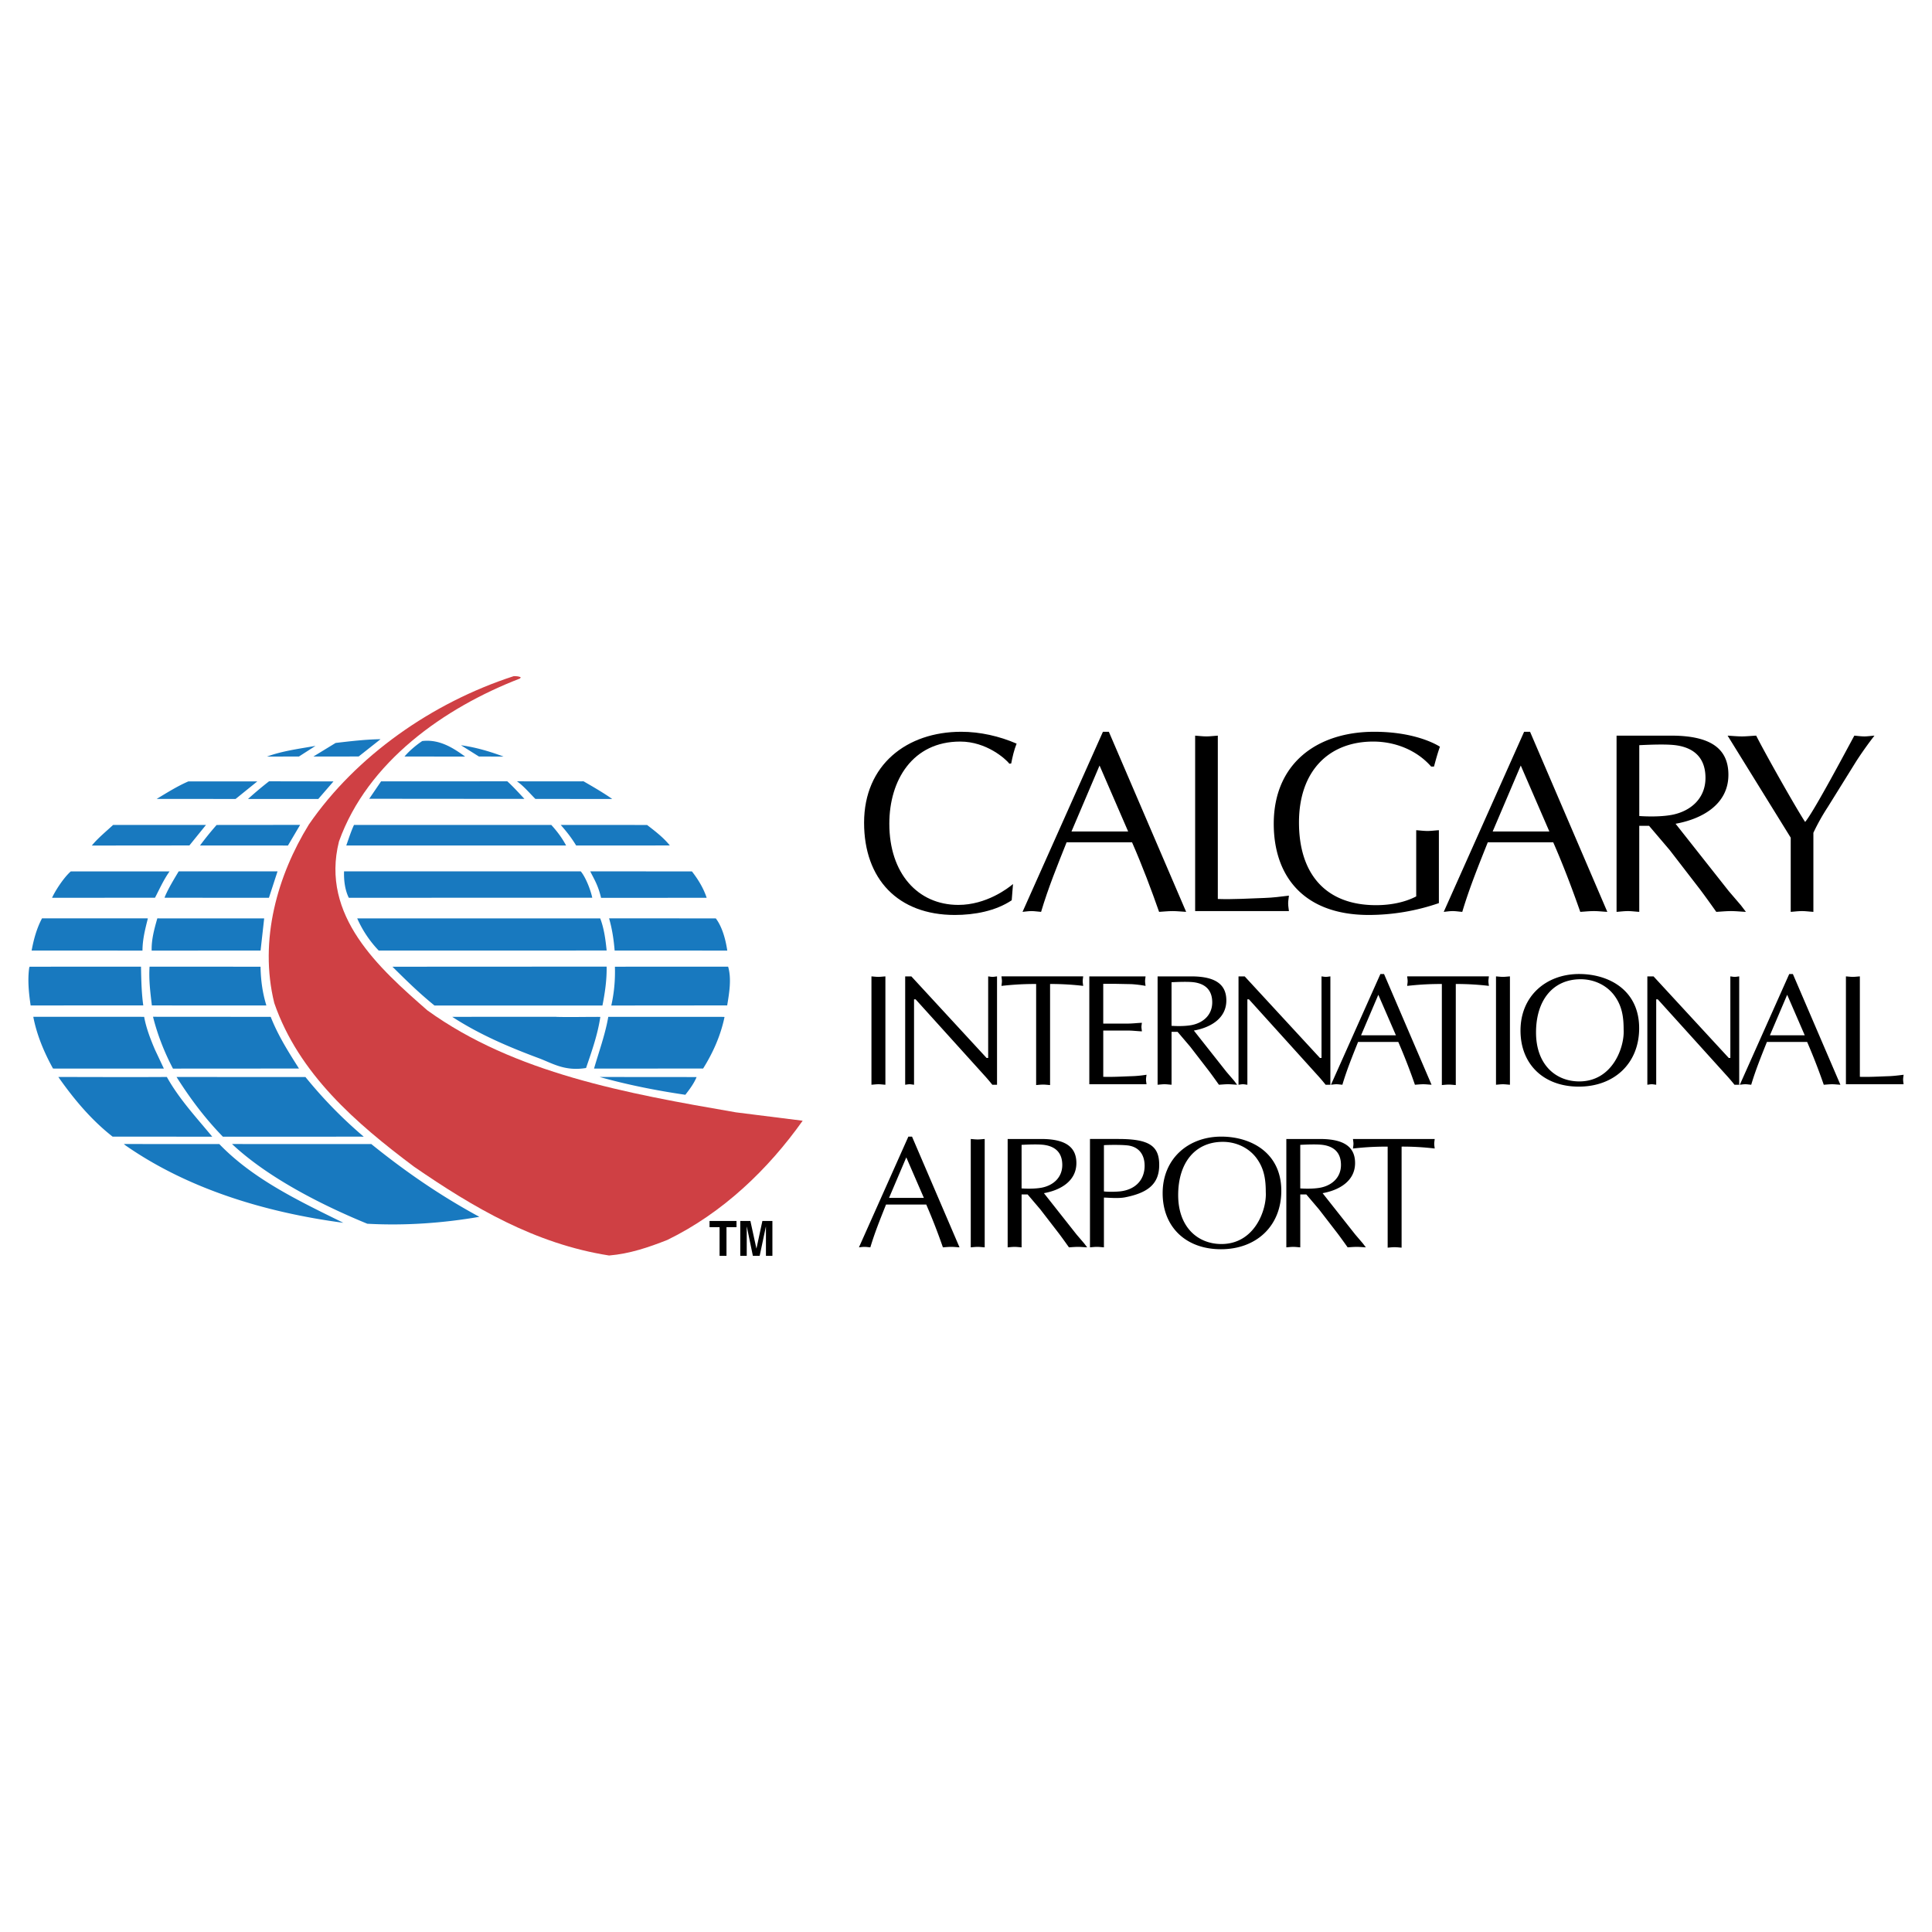
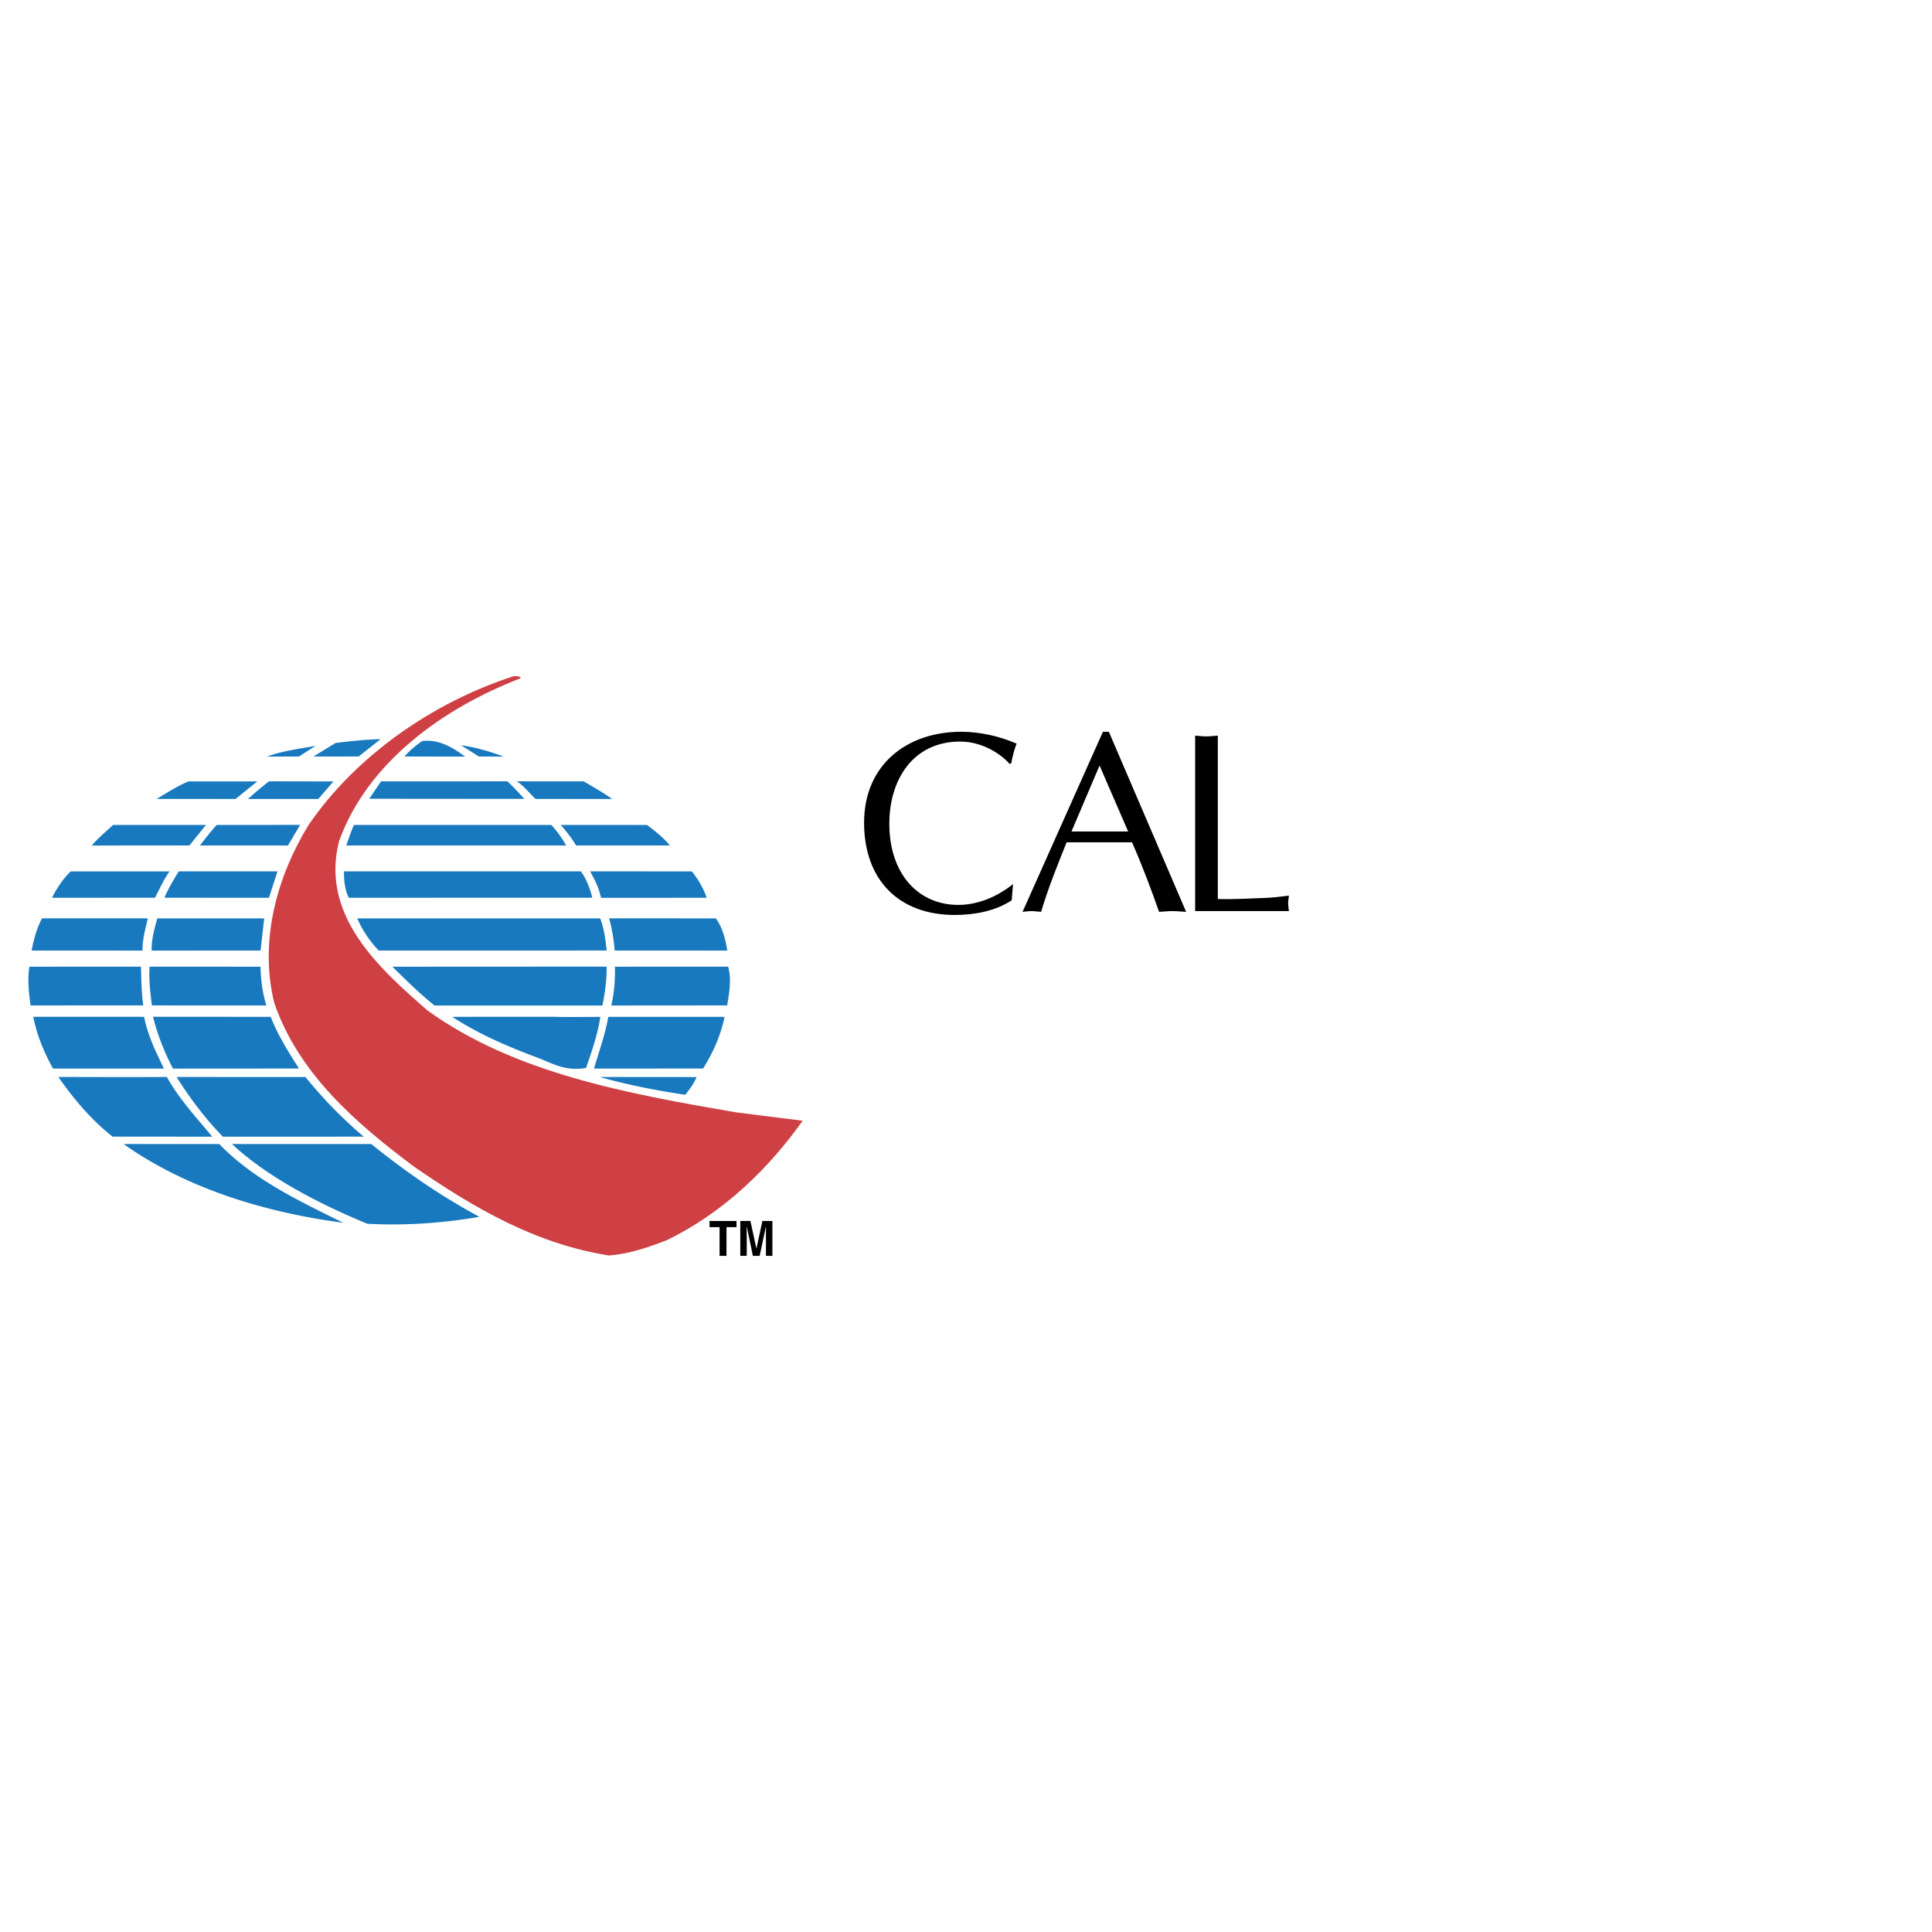
<svg xmlns="http://www.w3.org/2000/svg" width="2500" height="2500" viewBox="0 0 192.756 192.756">
  <g fill-rule="evenodd" clip-rule="evenodd">
    <path fill="#fff" d="M0 0h192.756v192.756H0V0z" />
    <path d="M51.961 67.579l-.089.118c-7.527 2.907-15.206 8.292-18.051 16.251-1.871 7.43 4.019 12.661 8.82 16.857 8.69 6.27 19.896 8.295 30.776 10.172l6.665.838c-3.43 4.83-7.95 9.188-13.5 11.893-1.859.734-3.748 1.379-5.813 1.553-7.401-1.162-13.56-4.803-19.452-8.854-5.803-4.346-11.517-9.281-13.953-16.336-1.553-6.314.347-12.771 3.452-17.809C35.518 75.426 43.107 70.1 51.253 67.46c.236 0 .501 0 .708.119z" fill="#cf4044" />
    <path d="M35.783 75.475l-4.513.002 2.214-1.353c1.475-.174 2.951-.349 4.484-.375l-2.185 1.726zM46.402 75.481l-6.047-.001c.473-.56 1.153-1.135 1.773-1.547 1.71-.203 3.095.691 4.274 1.548zM50.236 75.481l-2.448-.001-1.797-1.127c1.504.209 2.889.624 4.245 1.128zM29.825 75.478l-3.186.005c1.505-.558 3.187-.774 4.839-1.067l-1.653 1.062zM58.225 77.953c.973.562 1.975 1.141 2.858 1.762l-7.669-.007c-.586-.588-1.153-1.272-1.826-1.75l-.013-.006c2.101.005 4.366.005 6.65.001zM50.615 77.953c.56.502 1.208 1.218 1.708 1.753l-15.485-.013 1.183-1.738 12.594-.002zM23.505 79.712l-7.873-.004c.975-.588 2.064-1.275 3.156-1.745l6.882-.001-2.165 1.75zM31.757 79.713l-7.014.001a37.935 37.935 0 0 1 2.098-1.763l6.43.011-1.514 1.751zM28.73 84.358l-8.776-.002a31.393 31.393 0 0 1 1.659-2.049c2.856-.004 5.674-.004 8.331-.008l-1.214 2.059zM55.002 82.303c.589.649 1.066 1.283 1.478 2.051H34.548c.271-.761.475-1.415.771-2.05l14.168.002 5.515-.003zM64.559 82.307c.884.68 1.653 1.278 2.271 2.045l-9.348.003c-.462-.762-.937-1.368-1.536-2.05l8.613.002zM18.896 84.351l-9.734.009c.591-.723 1.359-1.351 2.127-2.058 3.08 0 6.307 0 9.262.003l-1.655 2.046zM69.035 86.942c.618.798 1.147 1.657 1.47 2.631l-10.537.005c-.289-1.244-.684-1.85-1.081-2.644 3.374.004 6.877.004 10.148.008zM59.09 89.566l-24.289.006c-.382-.768-.504-1.725-.474-2.639l23.617.005c.446.526.946 1.712 1.146 2.628zM26.831 89.573l-10.409-.005.017-.076c.355-.855.914-1.759 1.387-2.554 3.325 0 6.709 0 9.865-.005l-.86 2.64zM16.915 86.943c-.61.864-1.005 1.772-1.45 2.623l-10.288.008.017-.002c.287-.646 1.138-1.992 1.869-2.633l9.852.004zM71.416 91.63c.643.838.985 2.129 1.145 3.21l-11.238-.006c-.089-1.075-.247-2.142-.555-3.212 3.337.003 7.129.003 10.648.008zM59.883 91.629c.377.971.528 2.082.644 3.203l-8.908.004-13.833.002a11.148 11.148 0 0 1-2.148-3.212l23.479.002.766.001zM15.131 94.842c-.028-1.121.269-2.177.565-3.218l.325.004 10.336.002-.359 3.204-10.867.008zM14.753 91.626c-.266 1.066-.535 2.093-.537 3.214l-11.06-.006c.208-1.121.505-2.211 1.038-3.213l10.559.005zM72.646 96.445c.352 1.211.113 2.613-.095 3.865l-11.415.01h-.147c.272-1.215.403-2.479.36-3.871 3.677-.004 7.536-.004 11.297-.004zM60.523 96.441c.027 1.328-.178 2.672-.417 3.881l-.239-.004-16.518.004c-1.551-1.27-2.605-2.297-4.194-3.873l20.248-.01 1.12.002zM25.993 96.451c.03 1.455.215 2.654.583 3.867l-11.424-.006c-.146-1.24-.32-2.541-.23-3.869 3.569.002 7.282.002 11.071.008zM14.066 96.445c.027 1.328.054 2.627.229 3.865l-10.825.004-.413.002c-.175-1.18-.32-2.529-.141-3.77l.036-.098 10.642-.004h.472v.001zM72.284 101.477c-.387 1.857-1.156 3.566-2.133 5.129l-10.884.008c.475-1.652 1.124-3.424 1.421-5.164h.239c3.716.008 7.733 0 11.32.004l.037.023zM59.895 101.455c-.268 1.799-.861 3.449-1.424 5.1-2.143.348-3.346-.471-4.718-.98-3.044-1.135-5.954-2.381-8.635-4.125l10.354-.006.088.012c1.415.03 2.909-.007 4.335-.001zM27.007 101.449c.734 1.861 1.734 3.445 2.823 5.158l-12.572.008c-.875-1.666-1.564-3.451-1.991-5.172 3.829.006 7.911.006 11.74.006zM14.382 101.451c.204 1.121.632 2.236 1.085 3.289l.882 1.873H5.554l-.265-.006c-.882-1.594-1.617-3.33-1.968-5.16l10.206-.002.855.006zM69.5 107.459c-.267.648-.71 1.238-1.124 1.768-2.929-.43-5.803-1.004-8.545-1.775 3.168.001 6.407.001 9.669.007zM30.477 107.457a44.775 44.775 0 0 0 5.814 5.951l-.279-.004-13.775.004c-1.771-1.82-3.241-3.773-4.624-5.959l.387.002c4.283.002 8.128.002 12.477.006zM16.646 107.449c1.235 2.215 2.969 4.066 4.529 5.957l-9.94-.004c-2.121-1.656-3.878-3.758-5.408-5.943l-.003-.01c3.541.004 7.312.024 10.822 0zM37.043 114.141c3.329 2.689 6.809 5.111 10.783 7.262-3.541.613-7.375.902-11.18.689-4.511-1.848-9.931-4.596-13.496-7.953 4.453.004 9.404.004 13.893.002zM21.882 114.145c3.386 3.516 7.983 5.693 12.375 7.854-7.874-1.045-15.568-3.418-21.755-7.736l-.145-.125c3.144.005 6.463.005 9.525.007z" fill="#1879bf" />
    <path d="M72.482 125.297h-.69v-2.865h-1v-.616h2.689v.616h-.999v2.865zM77.062 125.297h-.644v-2.908h-.009l-.617 2.908h-.677l-.603-2.908h-.01v2.908h-.644v-3.481h1.009l.598 2.745h.009l.589-2.745h.999v3.481zM100.939 89.821c-1.619 1.079-3.727 1.465-5.681 1.465-5.656 0-9.048-3.573-9.048-9.203 0-5.784 4.267-9.074 9.691-9.074 1.876 0 3.804.437 5.526 1.183-.256.643-.41 1.311-.539 1.979l-.18.025c-.361-.462-2.264-2.21-4.911-2.21-4.73 0-7.069 3.83-7.069 8.2 0 4.936 2.828 8.097 6.89 8.097 2.776 0 4.936-1.645 5.45-2.083l-.129 1.621zM118.342 90.977c-.488-.025-.9-.077-1.338-.077-.488 0-.924.052-1.361.077-.746-2.133-1.672-4.601-2.699-6.94h-6.529c-.9 2.262-1.826 4.524-2.545 6.94-.359-.025-.643-.077-.951-.077-.334 0-.617.052-.9.077l8.021-17.968h.59l7.712 17.968zm-8.639-14.601l-2.801 6.581h5.654l-2.853-6.581zM121.502 89.692c1.568.052 3.109-.051 4.652-.103.824-.026 1.619-.129 2.443-.231-.027.283-.078.514-.078.771s.051.514.078.771h-9.357V73.395c.359.025.744.077 1.131.077.359 0 .719-.052 1.131-.077v16.297z" />
-     <path d="M142.785 76.479c-1.439-1.645-3.598-2.493-5.783-2.493-4.369 0-7.402 2.879-7.402 8.072 0 5.089 2.621 8.251 7.686 8.251 1.389 0 2.828-.257 4.01-.874v-6.606c.359.025.746.077 1.131.077.359 0 .721-.052 1.131-.077v7.274a21.477 21.477 0 0 1-6.992 1.183c-6.504 0-9.484-3.881-9.484-9.1 0-6.015 4.318-9.177 10.025-9.177 3.83 0 5.988 1.131 6.555 1.491-.232.643-.412 1.312-.592 1.979h-.285zM160.363 90.977c-.488-.025-.9-.077-1.336-.077-.488 0-.926.052-1.363.077-.746-2.133-1.67-4.601-2.699-6.94h-6.529c-.9 2.262-1.824 4.524-2.545 6.94-.359-.025-.643-.077-.951-.077-.334 0-.617.052-.898.077l8.02-17.968h.592l7.709 17.968zm-8.636-14.601l-2.803 6.581h5.656l-2.853-6.581zM161.287 73.395h5.451c3.957 0 5.705 1.311 5.705 3.907 0 2.982-2.672 4.421-5.27 4.884l5.297 6.709 1.232 1.439.488.643c-.539-.025-1.002-.077-1.49-.077s-1.002.052-1.465.077c-.566-.797-1.08-1.517-1.619-2.236l-3.033-3.933-2.057-2.417h-.977v8.586c-.412-.025-.771-.077-1.133-.077-.385 0-.77.052-1.131.077V73.395h.002zm2.264 8.02c.359.026 2.004.129 3.314-.128 1.877-.385 3.291-1.67 3.291-3.676 0-1.773-.9-2.93-2.828-3.238-.951-.154-2.699-.077-3.777-.026v7.068zM180.922 90.977c-.41-.025-.771-.077-1.131-.077-.385 0-.771.052-1.131.077v-7.403l-6.297-10.179c.461.025.951.077 1.439.077.436 0 .898-.052 1.412-.077 1.004 1.979 4.062 7.377 4.885 8.611.875-1.028 4.164-7.249 4.91-8.611.309.025.668.077 1.002.077.309 0 .643-.052 1.004-.077a36.135 36.135 0 0 0-1.826 2.57l-2.828 4.55a21.269 21.269 0 0 0-1.439 2.57v7.892zM86.945 97.414c.221.016.458.047.695.047.221 0 .443-.031.696-.047v10.811c-.253-.016-.475-.049-.696-.049-.237 0-.474.033-.695.049V97.414zM99.475 108.225h-.473c-.174-.223-.49-.602-.822-.965l-6.828-7.555h-.158v8.52c-.158-.016-.3-.049-.442-.049-.158 0-.3.033-.442.049V97.414h.616l7.506 8.139h.158v-8.139c.143.016.285.047.443.047.141 0 .283-.031.441-.047v10.811h.001zM104.766 108.256c-.254-.016-.475-.047-.695-.047-.238 0-.475.031-.695.047V98.172c-1.596 0-2.561.096-3.461.189.016-.156.047-.314.047-.473s-.031-.301-.047-.475h8.154c-.016.174-.047.316-.047.475s.031.316.047.473a27.732 27.732 0 0 0-3.303-.189v10.084zM110.072 102.123h2.451c.473 0 .932-.062 1.406-.078-.016.127-.047.268-.047.41 0 .127.031.27.047.443-.475-.016-.934-.08-1.406-.08h-2.451v4.615c.965.031 1.914-.031 2.861-.062.49-.016.965-.064 1.455-.143-.018.174-.049.316-.049.475s.031.316.049.473h-5.707V97.414h5.611c-.016.174-.047.316-.047.475s.031.316.047.473a11.355 11.355 0 0 0-1.422-.174l-1.582-.031h-1.217v3.966h.001zM115.492 97.414h3.352c2.434 0 3.508.807 3.508 2.402 0 1.834-1.643 2.719-3.24 3.002l3.256 4.125.76.885.299.396c-.33-.016-.615-.049-.916-.049s-.615.033-.9.049c-.348-.49-.664-.934-.996-1.375l-1.865-2.418-1.264-1.486h-.6v5.279c-.254-.016-.475-.049-.697-.049-.236 0-.473.033-.695.049v-10.81h-.002zm1.393 4.932c.221.016 1.232.078 2.037-.08 1.154-.236 2.023-1.027 2.023-2.26 0-1.09-.553-1.801-1.738-1.992-.584-.094-1.66-.047-2.322-.016v4.348zM132.732 108.225h-.475c-.174-.223-.49-.602-.822-.965l-6.828-7.555h-.156v8.52c-.158-.016-.301-.049-.443-.049-.158 0-.301.033-.441.049V97.414h.615l7.508 8.139h.158v-8.139c.141.016.283.047.441.047.143 0 .285-.031.443-.047v10.811zM142.826 108.225c-.299-.016-.553-.049-.822-.049-.299 0-.568.033-.836.049a59.977 59.977 0 0 0-1.66-4.268h-4.014c-.555 1.391-1.123 2.781-1.564 4.268-.223-.016-.396-.049-.586-.049-.205 0-.379.033-.553.049l4.932-11.047h.363l4.74 11.047zm-5.31-8.977l-1.723 4.045h3.479l-1.756-4.045zM145.244 108.256c-.254-.016-.475-.047-.695-.047-.238 0-.475.031-.695.047V98.172c-1.598 0-2.561.096-3.461.189.016-.156.047-.314.047-.473s-.031-.301-.047-.475h8.154c-.016.174-.047.316-.047.475s.031.316.047.473a27.76 27.76 0 0 0-3.303-.189v10.084zM149.256 97.414c.221.016.457.047.695.047.221 0 .441-.031.695-.047v10.811c-.254-.016-.475-.049-.695-.049-.238 0-.475.033-.695.049V97.414zM151.701 102.818c0-3.461 2.576-5.641 5.848-5.641 2.973 0 5.99 1.611 5.99 5.404 0 3.523-2.496 5.832-6.021 5.832-3.493.001-5.817-2.212-5.817-5.595zm9.293-3.586c-.789-.996-2.021-1.533-3.287-1.533-2.781 0-4.457 2.102-4.457 5.309 0 3.209 1.961 4.885 4.314 4.885 3.336 0 4.537-3.445 4.426-5.184 0-1.313-.174-2.418-.996-3.477zM173.521 108.225h-.473c-.174-.223-.49-.602-.822-.965l-6.828-7.555h-.158v8.52c-.158-.016-.299-.049-.441-.049-.158 0-.301.033-.443.049V97.414h.617l7.506 8.139h.158v-8.139c.143.016.285.047.443.047.143 0 .283-.031.441-.047v10.811zM183.617 108.225c-.301-.016-.553-.049-.822-.049-.301 0-.568.033-.838.049a59.92 59.92 0 0 0-1.658-4.268h-4.016c-.553 1.391-1.121 2.781-1.564 4.268-.221-.016-.395-.049-.584-.049-.205 0-.379.033-.553.049l4.93-11.047h.363l4.742 11.047zm-5.31-8.977l-1.723 4.045h3.477l-1.754-4.045zM185.559 107.434c.965.031 1.914-.031 2.861-.062.506-.016.996-.08 1.502-.143-.016.174-.047.316-.047.475s.031.316.047.473h-5.754V97.414c.223.016.459.047.695.047.223 0 .443-.031.695-.047v10.02h.001zM95.732 124.447c-.3-.016-.553-.047-.822-.047-.3 0-.569.031-.837.047a59.502 59.502 0 0 0-1.66-4.268h-4.014c-.553 1.391-1.122 2.781-1.564 4.268-.221-.016-.395-.047-.585-.047-.206 0-.379.031-.553.047l4.931-11.047h.364l4.74 11.047zm-5.31-8.976l-1.723 4.045h3.477l-1.754-4.045zM96.853 113.637c.221.016.458.047.696.047.221 0 .441-.031.695-.047v10.811c-.254-.016-.475-.047-.695-.047-.238 0-.475.031-.696.047v-10.811zM100.533 113.637h3.35c2.434 0 3.508.807 3.508 2.402 0 1.834-1.643 2.719-3.238 3.004l3.254 4.123.76.887.301.395c-.332-.016-.617-.047-.918-.047-.299 0-.615.031-.9.047-.348-.49-.664-.932-.996-1.375l-1.865-2.418-1.264-1.486h-.6v5.279c-.254-.016-.475-.047-.695-.047-.238 0-.475.031-.695.047v-10.811h-.002zm1.391 4.931c.221.016 1.232.078 2.039-.08 1.152-.236 2.021-1.027 2.021-2.26 0-1.09-.553-1.801-1.738-1.99-.584-.096-1.66-.049-2.322-.016v4.346zM110.139 124.447c-.254-.016-.475-.047-.697-.047-.236 0-.473.031-.695.047v-10.811h2.83c3.066 0 4.078.68 4.078 2.592s-1.154 2.781-3.383 3.225c-.711.143-1.738.031-2.133.031v4.963zm0-5.578c.395.047 1.025.047 1.564 0 1.58-.158 2.496-1.154 2.496-2.561 0-1.076-.537-1.928-1.785-2.039-.68-.062-1.803-.047-2.275-.016v4.616zM115.998 119.043c0-3.463 2.576-5.643 5.848-5.643 2.971 0 5.99 1.611 5.99 5.404 0 3.525-2.498 5.832-6.021 5.832-3.493.001-5.817-2.212-5.817-5.593zm9.293-3.588c-.789-.996-2.023-1.533-3.287-1.533-2.781 0-4.457 2.102-4.457 5.311 0 3.207 1.961 4.883 4.314 4.883 3.336 0 4.537-3.445 4.426-5.184 0-1.313-.174-2.418-.996-3.477zM128.336 113.637h3.352c2.434 0 3.508.807 3.508 2.402 0 1.834-1.645 2.719-3.24 3.004l3.256 4.123.758.887.301.395c-.332-.016-.615-.047-.916-.047s-.617.031-.9.047c-.348-.49-.664-.932-.996-1.375l-1.865-2.418-1.264-1.486h-.602v5.279c-.252-.016-.475-.047-.695-.047-.236 0-.475.031-.695.047v-10.811h-.002zm1.391 4.931c.223.016 1.232.078 2.039-.08 1.154-.236 2.023-1.027 2.023-2.26 0-1.09-.553-1.801-1.738-1.99-.586-.096-1.66-.049-2.324-.016v4.346zM139.838 124.479c-.252-.016-.475-.047-.695-.047-.236 0-.475.031-.695.047v-10.082c-1.596 0-2.561.094-3.461.189.016-.158.047-.316.047-.475s-.031-.301-.047-.475h8.154c-.016.174-.047.316-.047.475s.031.316.047.475a27.31 27.31 0 0 0-3.303-.189v10.082z" />
  </g>
</svg>